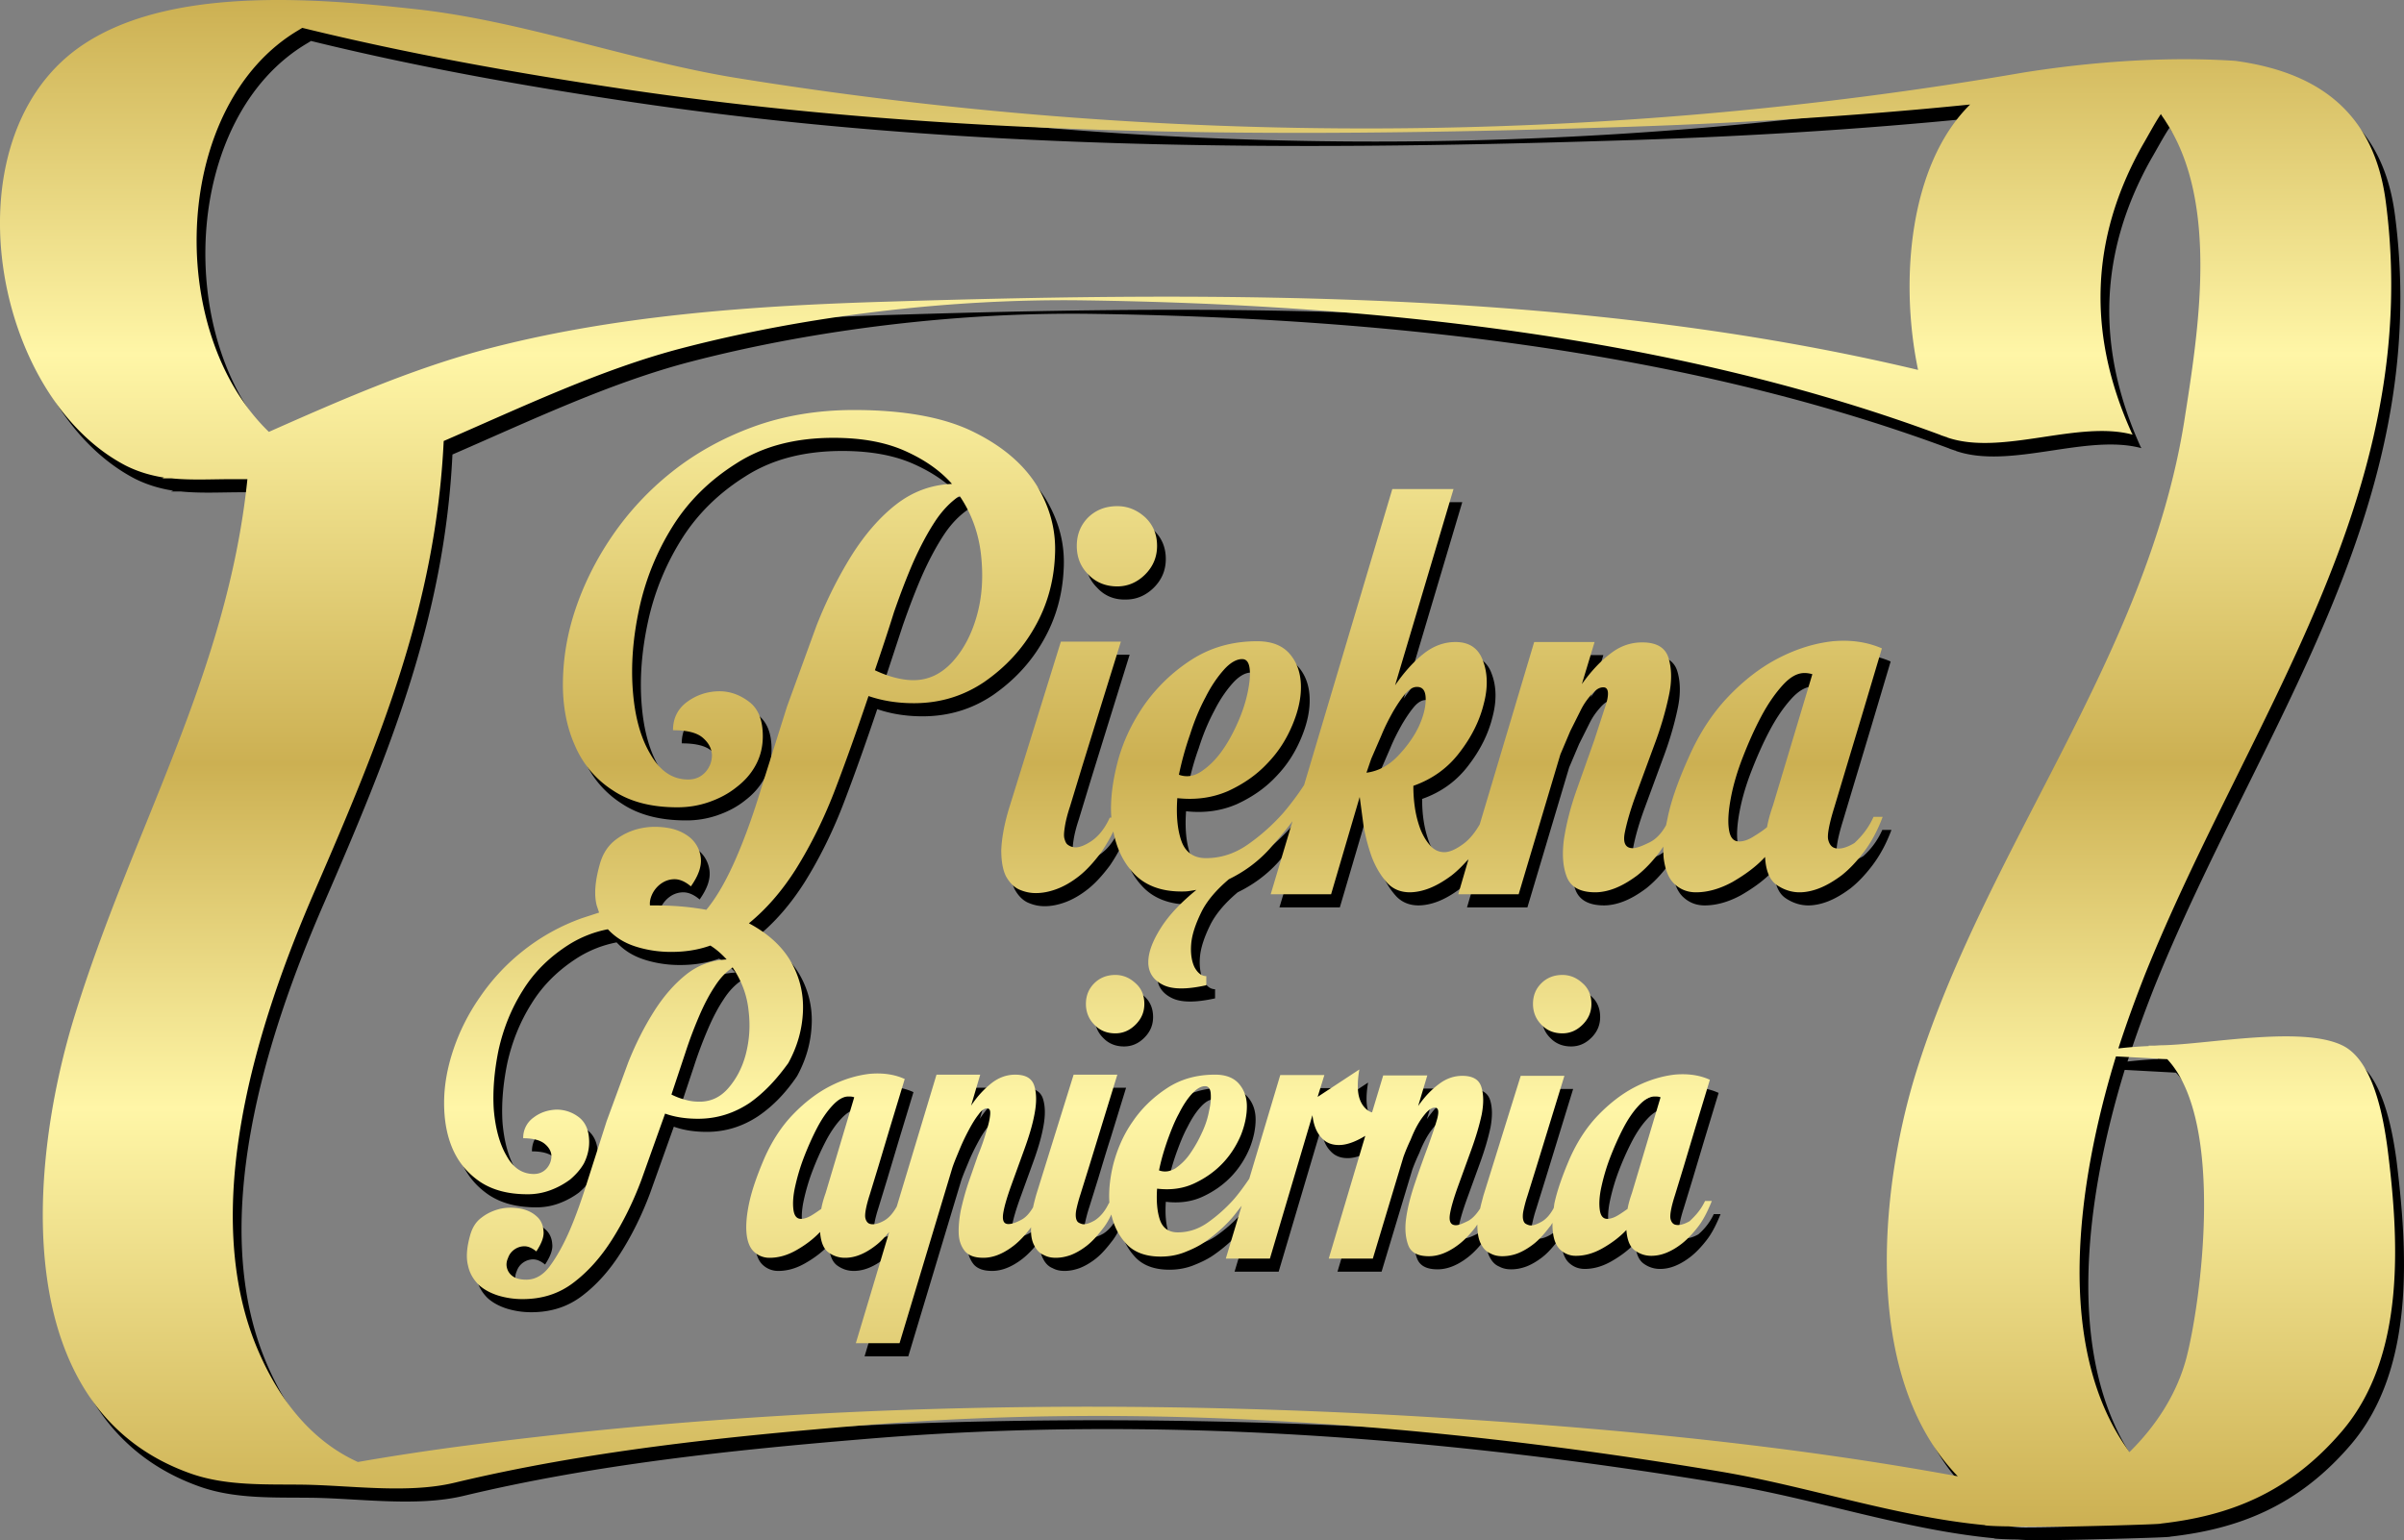
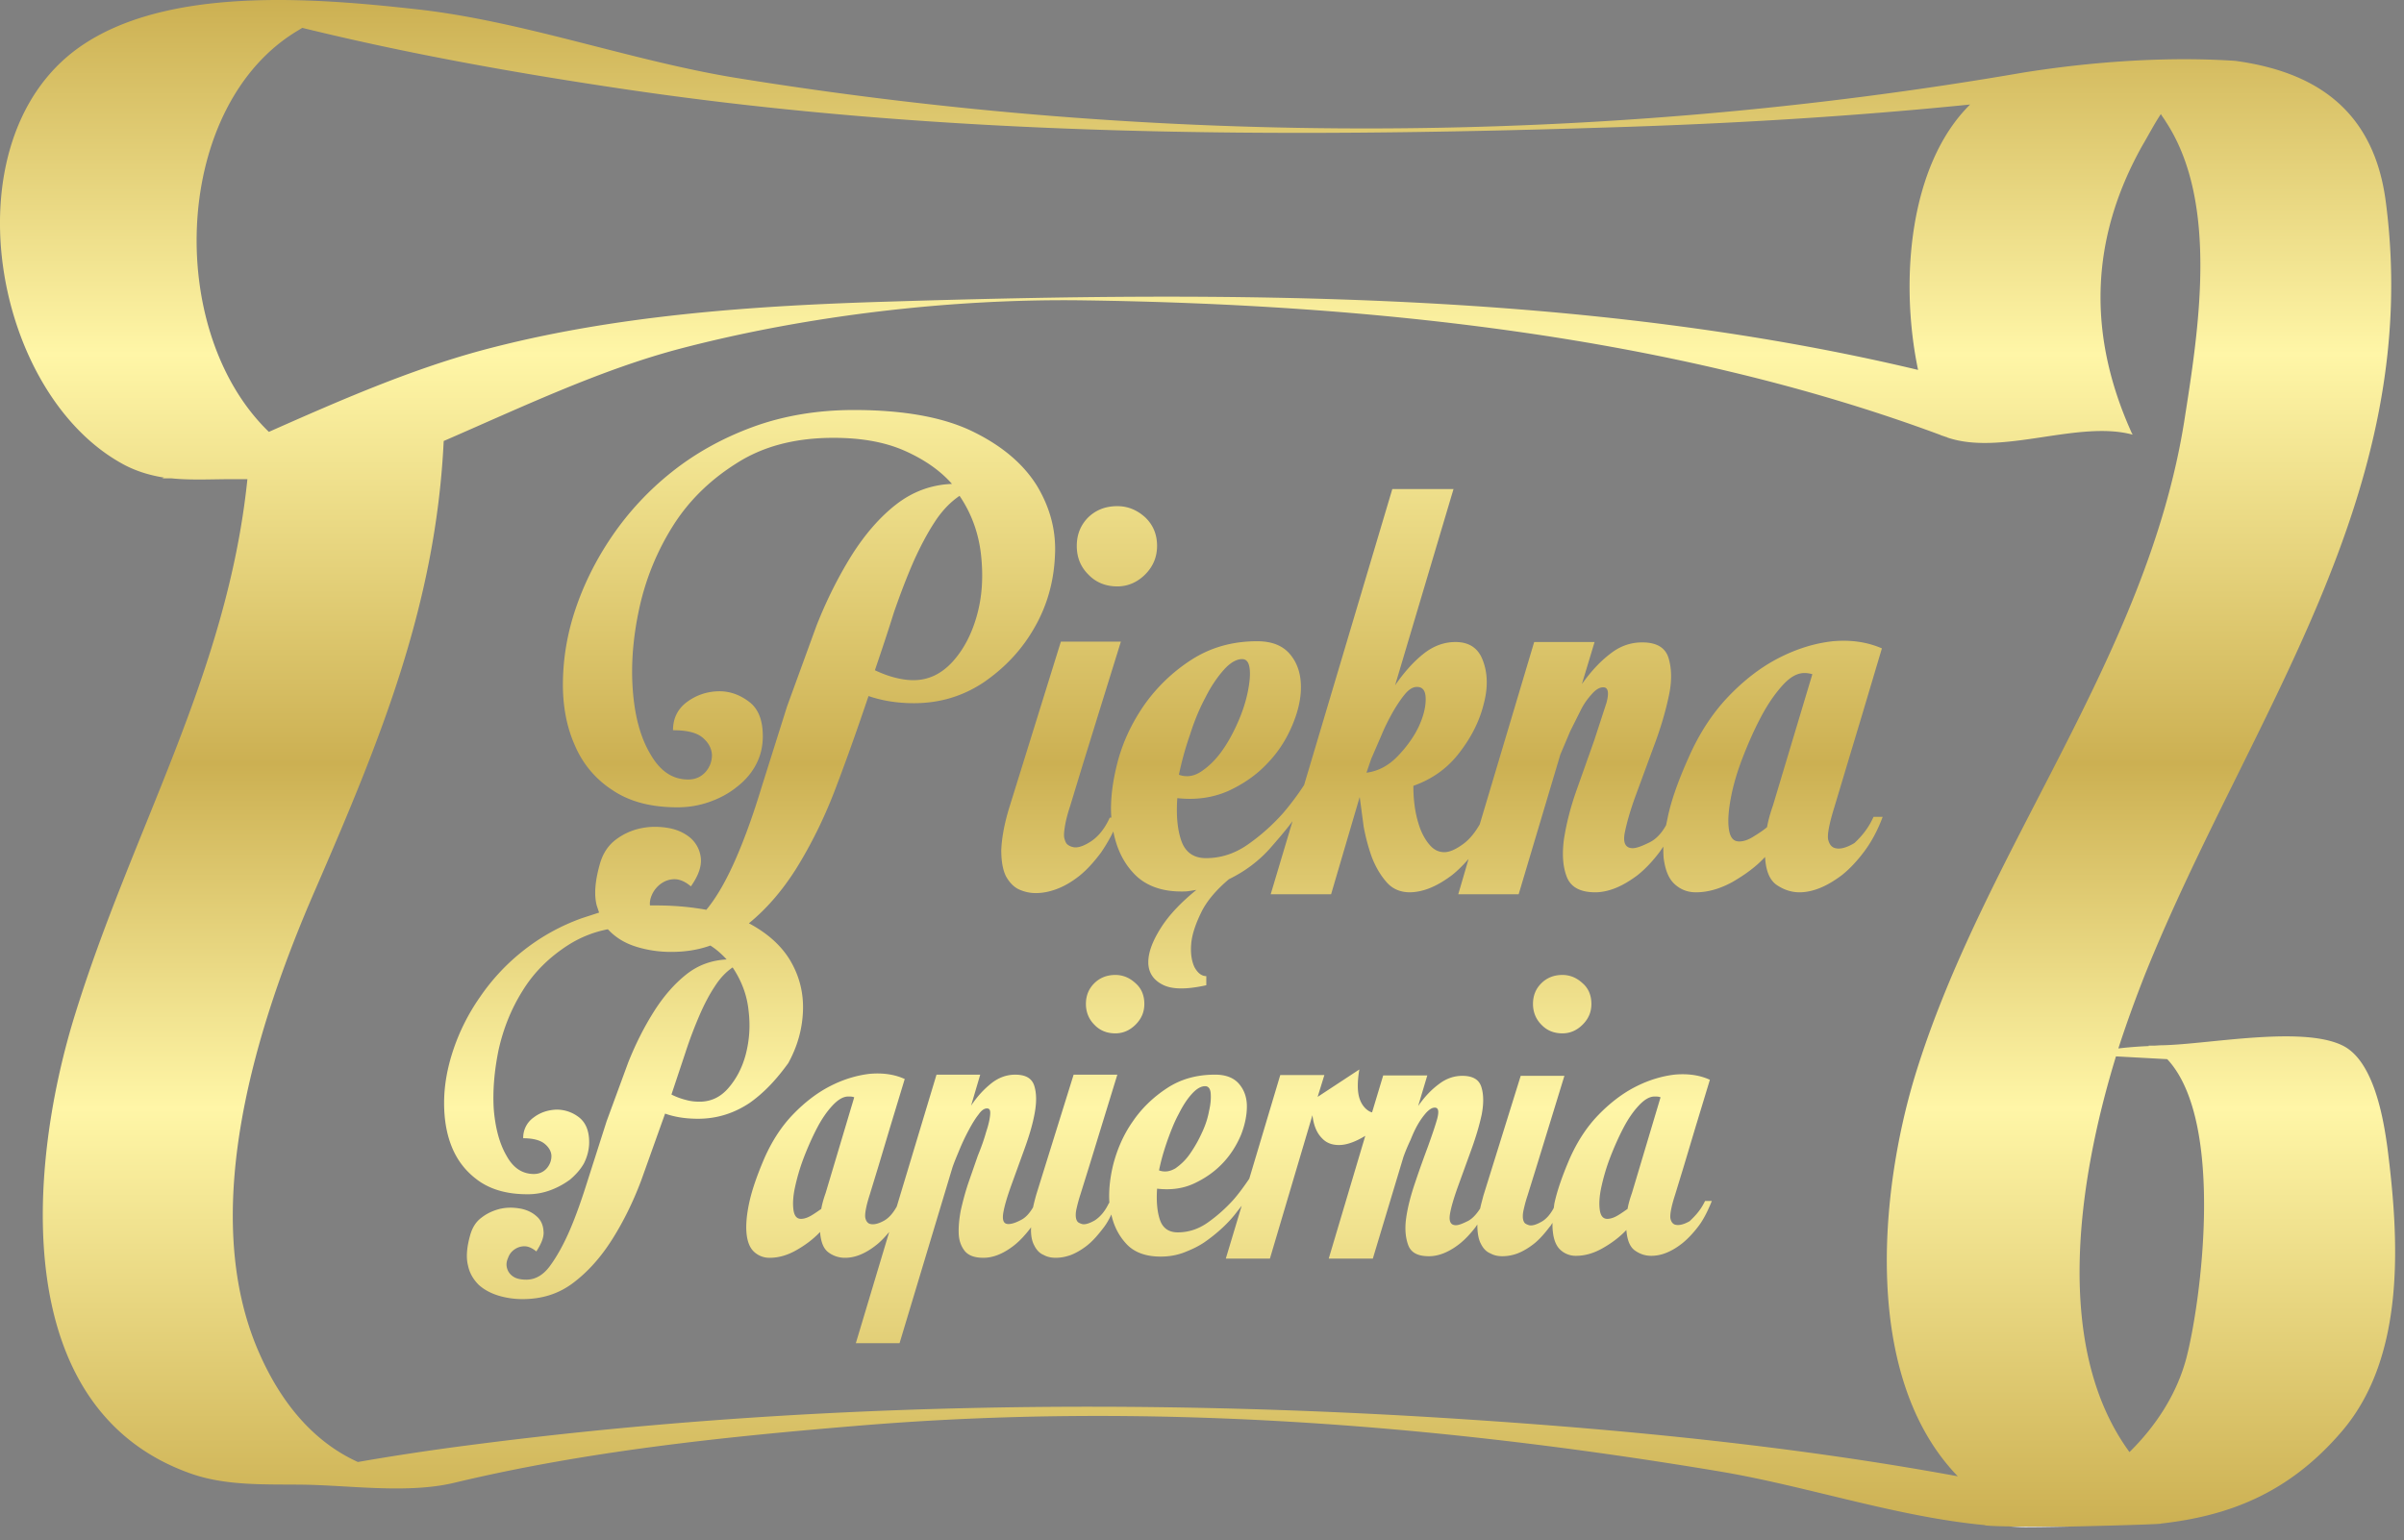
<svg xmlns="http://www.w3.org/2000/svg" width="263.691" height="169.001">
  <rect width="100%" height="100%" fill="#808080" stroke="none" />
-   <path d="M120.333 64.474c-.873-.871-1.264-1.918-1.264-3.139 0-1.264.436-2.311 1.264-3.139.871-.828 1.918-1.221 3.182-1.221 1.178 0 2.18.437 3.051 1.221.873.828 1.309 1.875 1.309 3.139 0 1.221-.436 2.268-1.309 3.139s-1.918 1.308-3.051 1.308c-1.264.043-2.353-.392-3.182-1.308zm86.133 26.589h1.002c-.566 1.525-1.264 2.789-2.049 3.836s-1.611 1.918-2.439 2.571c-.873.653-1.701 1.134-2.486 1.438s-1.525.436-2.135.436c-.873 0-1.701-.262-2.484-.784s-1.221-1.526-1.309-3.095c-1.002 1.09-2.223 1.961-3.574 2.746-1.352.74-2.703 1.133-4.01 1.133-.916 0-1.701-.305-2.354-.915s-1.004-1.525-1.178-2.79c-.043-.393-.043-.828-.043-1.307l-.393.566c-.785 1.046-1.613 1.918-2.441 2.571-.871.653-1.699 1.134-2.484 1.438s-1.525.436-2.137.436c-1.656 0-2.701-.566-3.137-1.699s-.523-2.484-.307-4.141a30.01 30.01 0 0 1 1.395-5.406l1.918-5.404 1.352-4.141c.307-1.135.176-1.701-.348-1.701-.393 0-.785.219-1.221.697s-.871 1.047-1.221 1.744l-1.178 2.354-1.09 2.572-4.576 15.344h-6.625l1.133-3.88c-.609.697-1.221 1.308-1.83 1.787-.873.653-1.701 1.134-2.484 1.438s-1.527.436-2.137.436c-1.002 0-1.875-.348-2.527-1.09s-1.178-1.612-1.613-2.702a21.73 21.73 0 0 1-.916-3.399l-.436-3.27-3.139 10.68h-6.625l2.396-8.021c-.74 1.004-1.613 2.006-2.527 3.052-1.264 1.396-2.746 2.485-4.447 3.313-1.395 1.176-2.439 2.396-3.051 3.661s-1.002 2.397-1.09 3.443c-.086 1.003.045 1.874.35 2.528.348.654.783 1.002 1.307 1.002v1.004c-2.18.479-3.791.479-4.838-.088-1.002-.523-1.525-1.352-1.525-2.441s.479-2.354 1.395-3.792 2.223-2.79 3.879-4.142l-.828.131c-.262.045-.566.045-.828.045-2.266 0-4.053-.698-5.273-2.049-1.133-1.221-1.832-2.746-2.18-4.534-.436.872-.871 1.612-1.352 2.311-.785 1.046-1.568 1.918-2.396 2.571s-1.658 1.134-2.486 1.439-1.568.436-2.266.436c-.654 0-1.221-.131-1.83-.393-.568-.262-1.047-.74-1.439-1.438-.348-.697-.523-1.656-.523-2.877.045-1.22.305-2.833.916-4.795l5.623-18.089h6.582l-2.354 7.584-1.875 6.059-1.352 4.446c-.305.915-.479 1.657-.566 2.224s-.131 1.002-.043 1.307.174.523.348.654a1.36 1.36 0 0 0 .566.262c.438.131 1.09-.043 1.918-.566s1.57-1.395 2.137-2.659h.174c-.131-1.743.088-3.618.566-5.623.568-2.397 1.57-4.577 2.965-6.626 1.395-2.005 3.139-3.705 5.23-5.057s4.49-2.049 7.236-2.049c1.613 0 2.789.48 3.574 1.396s1.178 2.049 1.221 3.399-.262 2.791-.916 4.359-1.525 2.965-2.746 4.229c-1.176 1.264-2.615 2.267-4.314 3.051-1.701.741-3.531 1.003-5.58.785-.131 1.83 0 3.4.436 4.664s1.352 1.918 2.703 1.918c1.613 0 3.139-.48 4.576-1.482a22.02 22.02 0 0 0 3.836-3.4 29.4 29.4 0 0 0 2.354-3.138l9.678-32.474h6.713l-6.408 21.533c.959-1.396 2.006-2.572 3.096-3.444s2.266-1.308 3.531-1.308c1.525 0 2.527.697 3.008 2.049.521 1.352.566 2.964.086 4.751-.436 1.788-1.307 3.575-2.615 5.274-1.307 1.744-3.008 2.965-5.1 3.705 0 .785.043 1.613.174 2.441.131.871.35 1.656.611 2.354.305.741.652 1.308 1.09 1.787s.959.697 1.525.697 1.264-.305 2.092-.915c.654-.479 1.264-1.22 1.787-2.136l5.973-20.008h6.625l-1.395 4.621c.959-1.352 2.004-2.485 3.094-3.313 1.09-.872 2.268-1.265 3.531-1.265 1.568 0 2.527.567 2.877 1.701s.393 2.527.043 4.141c-.348 1.656-.871 3.486-1.611 5.449l-2.006 5.448c-.611 1.656-1.002 3.052-1.221 4.142-.219 1.133.088 1.699.871 1.699.393 0 1.004-.218 1.875-.654.697-.348 1.309-1.002 1.787-1.874l.174-.828c.393-1.918 1.178-4.097 2.311-6.626 1.135-2.571 2.572-4.795 4.316-6.625s3.617-3.27 5.578-4.271 3.924-1.613 5.93-1.832c1.961-.174 3.748.088 5.361.785l-2.18 7.323-1.744 5.798-1.307 4.358c-.568 1.831-.785 3.052-.654 3.53.131.523.393.828.785.916.521.131 1.219-.043 2.092-.566.782-.696 1.524-1.612 2.09-2.876zm-76.195-4.577c.828.306 1.656.175 2.441-.349s1.525-1.221 2.223-2.18 1.264-2.005 1.787-3.182.873-2.268 1.09-3.313.305-1.918.219-2.615-.35-1.047-.828-1.047c-.611 0-1.309.393-2.006 1.177s-1.395 1.788-2.004 3.008c-.654 1.221-1.221 2.571-1.701 4.098-.524 1.439-.916 2.922-1.221 4.403zm26.285-5.274c.523-1.133.785-2.136.785-3.051s-.307-1.352-.959-1.352c-.436 0-.873.262-1.309.785s-.871 1.176-1.307 1.918c-.438.783-.873 1.611-1.266 2.57l-1.133 2.616-.523 1.525c1.309-.175 2.441-.784 3.443-1.831 1.005-1 1.746-2.047 2.269-3.18zm43.197-5.754c-.305-.088-.566-.131-.871-.131-.785 0-1.57.436-2.398 1.352s-1.613 2.049-2.354 3.443-1.395 2.877-2.006 4.446-1.045 3.052-1.307 4.446-.35 2.527-.219 3.443.48 1.352 1.133 1.352c.48 0 1.004-.175 1.613-.566.566-.35 1.09-.697 1.439-1.003.131-.741.348-1.526.654-2.397l4.316-14.385zm-116.558 46.99c-1.701 1.133-3.574 1.743-5.667 1.743-1.308 0-2.527-.175-3.617-.567l-2.615 7.324c-.916 2.44-2.006 4.62-3.227 6.538s-2.615 3.487-4.228 4.708-3.443 1.787-5.58 1.787a9.11 9.11 0 0 1-2.658-.393c-.828-.262-1.569-.654-2.136-1.178-.567-.566-1.003-1.264-1.178-2.135-.218-.872-.131-1.962.219-3.227.218-.828.609-1.525 1.264-2.004.61-.48 1.308-.785 2.005-.959.741-.176 1.438-.176 2.224-.045.74.131 1.351.437 1.787.829.479.392.741.958.784 1.612.087.654-.218 1.395-.784 2.268-.479-.393-.916-.567-1.308-.567s-.785.131-1.09.349a1.85 1.85 0 0 0-.697.916c-.175.393-.219.74-.131 1.09s.261.653.61.915.828.392 1.525.392c.959 0 1.831-.479 2.571-1.481s1.482-2.311 2.18-3.923 1.352-3.488 2.005-5.58l2.049-6.407 2.354-6.407c.828-2.093 1.787-3.967 2.833-5.623s2.223-3.008 3.53-4.055 2.79-1.568 4.446-1.656c-.521-.566-1.09-1.09-1.787-1.525-1.351.479-2.746.697-4.315.697-1.264 0-2.484-.174-3.661-.523s-2.136-.871-2.964-1.656l-.306-.305c-1.569.305-2.964.871-4.229 1.656-2.136 1.352-3.835 3.008-5.1 5.057-1.264 2.005-2.136 4.184-2.659 6.538-.479 2.354-.653 4.534-.522 6.538.174 2.006.61 3.705 1.395 5.057.741 1.352 1.743 2.006 3.008 2.006.566 0 1.046-.219 1.395-.611s.523-.871.523-1.351-.262-.959-.741-1.352-1.264-.61-2.354-.61c0-.959.392-1.699 1.133-2.266s1.569-.829 2.485-.873a3.97 3.97 0 0 1 2.484.828c.741.567 1.133 1.482 1.133 2.746 0 .828-.218 1.613-.566 2.311-.393.697-.915 1.264-1.525 1.787a8.72 8.72 0 0 1-2.18 1.178c-.828.305-1.656.436-2.484.436-2.093 0-3.793-.436-5.188-1.352-1.352-.915-2.354-2.092-3.008-3.574s-.959-3.182-.959-5.1.349-3.836 1.003-5.798a22.61 22.61 0 0 1 2.92-5.798c1.309-1.918 2.877-3.617 4.752-5.1s4.01-2.703 6.451-3.574l1.874-.61-.262-.784c-.305-1.178-.174-2.659.306-4.402.305-1.178.872-2.093 1.7-2.746s1.787-1.09 2.789-1.309 2.006-.218 3.052-.043c1.002.174 1.831.566 2.484 1.133a3.39 3.39 0 0 1 1.09 2.18c.086.916-.262 1.918-1.09 3.095-.61-.522-1.221-.784-1.787-.784a2.51 2.51 0 0 0-1.482.479 3.04 3.04 0 0 0-1.002 1.221c-.175.393-.262.785-.218 1.178h.653c2.049 0 3.88.174 5.536.479.088-.131.219-.261.305-.392 1.047-1.351 2.049-3.183 3.008-5.405s1.875-4.795 2.746-7.672l2.791-8.849 3.225-8.849c1.133-2.877 2.441-5.449 3.879-7.759 1.439-2.267 3.053-4.142 4.84-5.536s3.836-2.18 6.146-2.267c-1.309-1.481-3.008-2.659-5.145-3.618s-4.752-1.438-7.846-1.438c-4.186 0-7.715.914-10.637 2.789-2.92 1.83-5.274 4.141-7.017 6.931s-2.965 5.798-3.662 9.022-.915 6.234-.697 9.023.828 5.1 1.918 6.932c1.046 1.83 2.397 2.789 4.142 2.789.784 0 1.395-.262 1.918-.828.479-.566.697-1.177.697-1.875-.045-.697-.35-1.307-1.004-1.873s-1.743-.828-3.269-.828c0-1.309.523-2.354 1.526-3.096a5.94 5.94 0 0 1 3.399-1.177c1.221-.044 2.355.349 3.4 1.134s1.525 2.049 1.525 3.791c0 1.178-.262 2.225-.783 3.184s-1.221 1.742-2.137 2.439c-.871.698-1.875 1.221-3.008 1.613a10.35 10.35 0 0 1-3.444.566c-2.877 0-5.23-.609-7.104-1.873a10.86 10.86 0 0 1-4.142-4.926c-.915-2.049-1.351-4.402-1.308-7.019s.479-5.274 1.396-7.978 2.223-5.361 4.01-7.977 3.967-4.969 6.538-7.018 5.537-3.705 8.849-4.926 7.063-1.875 11.115-1.875c5.449 0 9.809.785 13.033 2.354s5.58 3.575 7.063 5.972c1.438 2.397 2.135 4.969 1.961 7.76-.131 2.789-.871 5.404-2.223 7.758-1.352 2.398-3.182 4.359-5.492 5.973-2.311 1.568-4.883 2.354-7.76 2.354-1.787 0-3.443-.262-4.969-.785-1.133 3.357-2.311 6.713-3.574 10.025-1.264 3.357-2.746 6.321-4.402 8.98-1.525 2.396-3.227 4.359-5.145 5.928 2.049 1.09 3.531 2.441 4.49 4.01a9.94 9.94 0 0 1 1.438 5.668c-.086 2.048-.652 3.922-1.611 5.666-1.218 1.788-2.57 3.226-4.226 4.36zm13.73-47.426c.828.393 1.57.654 2.268.828s1.35.262 1.961.262c1.656 0 3.094-.697 4.314-2.049s2.094-3.051 2.66-5.1.697-4.229.436-6.627c-.262-2.354-1.047-4.533-2.354-6.451-.959.654-1.875 1.57-2.703 2.834s-1.613 2.746-2.354 4.402c-.742 1.7-1.439 3.531-2.137 5.536l-2.091 6.365zm-13.861 37.27c-.174-1.701-.785-3.27-1.744-4.709-.697.48-1.352 1.135-1.961 2.094-.611.914-1.178 2.004-1.701 3.225s-1.046 2.572-1.525 4.055l-1.525 4.576a7.79 7.79 0 0 0 1.656.61c.479.131.959.175 1.438.175 1.221 0 2.266-.48 3.139-1.482s1.525-2.223 1.918-3.705.522-3.097.305-4.839zm42.457 1.568c.652-.654.959-1.395.959-2.266 0-.916-.307-1.701-.959-2.268-.654-.609-1.396-.916-2.225-.916-.914 0-1.699.307-2.309.916s-.916 1.352-.916 2.268c0 .871.305 1.656.916 2.266.609.654 1.395.959 2.309.959.829 0 1.571-.304 2.225-.959zm49.037 0c.654-.654.959-1.395.959-2.266 0-.916-.305-1.701-.959-2.268-.654-.609-1.395-.916-2.223-.916-.916 0-1.699.307-2.311.916a3.06 3.06 0 0 0-.916 2.268c0 .871.307 1.656.916 2.266.611.654 1.395.959 2.311.959.829 0 1.569-.304 2.223-.959zm13.426 19.354h.742c-.438 1.09-.916 2.049-1.482 2.79s-1.178 1.396-1.787 1.874-1.221.828-1.787 1.047-1.09.305-1.57.305a3 3 0 0 1-1.787-.566c-.566-.392-.871-1.133-.959-2.267-.74.784-1.613 1.438-2.615 2.005s-1.961.828-2.92.828c-.654 0-1.221-.218-1.701-.654s-.74-1.133-.828-2.004c-.043-.306-.043-.611-.043-.959-.088.131-.174.305-.305.436-.566.74-1.133 1.395-1.744 1.874s-1.221.829-1.787 1.046c-.609.219-1.133.306-1.656.306-.48 0-.916-.087-1.309-.306-.436-.174-.783-.522-1.045-1.046-.262-.479-.393-1.177-.393-2.093v-.043c-.043.088-.131.174-.174.262-.566.74-1.178 1.395-1.787 1.874s-1.221.829-1.787 1.046-1.09.306-1.57.306c-1.221 0-1.961-.393-2.266-1.221s-.393-1.831-.219-3.008c.174-1.22.523-2.528 1.002-3.923a123.73 123.73 0 0 1 1.396-3.924c.436-1.22.783-2.223 1.002-3.007.217-.829.131-1.221-.262-1.221-.305 0-.566.175-.916.522-.305.35-.609.742-.914 1.265a12.58 12.58 0 0 0-.828 1.743c-.307.654-.568 1.265-.785 1.875l-3.357 11.158h-4.838l4.01-13.469c-1.002.61-1.918.959-2.701 1.003-.828.044-1.527-.175-2.049-.741-.566-.566-.916-1.395-1.047-2.528l-4.664 15.735h-4.838l1.742-5.797-.479.61c-.48.653-1.047 1.265-1.656 1.831s-1.264 1.09-1.961 1.568-1.482.828-2.268 1.134c-.828.306-1.656.437-2.527.437-1.656 0-2.965-.48-3.836-1.482-.785-.872-1.309-1.918-1.57-3.139-.262.566-.566 1.09-.914 1.525-.568.741-1.135 1.395-1.744 1.875s-1.221.828-1.787 1.046c-.611.218-1.133.306-1.656.306-.48 0-.916-.088-1.309-.306-.436-.175-.785-.522-1.045-1.046-.262-.48-.393-1.134-.35-2.006-.043.044-.043.088-.088.131-.566.741-1.176 1.395-1.787 1.875s-1.221.828-1.787 1.046-1.09.306-1.568.306c-.916 0-1.57-.219-2.006-.698-.393-.479-.654-1.089-.697-1.874s.043-1.656.219-2.615a31.14 31.14 0 0 1 .828-3.008l1.045-3.008c.393-.959.697-1.83.916-2.615.262-.785.393-1.395.436-1.875s-.043-.697-.348-.697-.611.219-.916.654c-.35.436-.697 1.002-1.047 1.656s-.697 1.352-1.002 2.092-.609 1.439-.828 2.093l-5.797 19.267h-4.795l3.66-12.205c-.479.566-.959 1.09-1.48 1.482-.611.479-1.221.828-1.787 1.046s-1.09.306-1.57.306c-.654 0-1.221-.176-1.787-.567s-.871-1.134-.959-2.267c-.74.785-1.613 1.438-2.615 2.006s-1.961.828-2.92.828a2.45 2.45 0 0 1-1.701-.654c-.479-.436-.74-1.133-.828-2.006-.086-.914 0-2.049.305-3.443s.873-3.008 1.658-4.838c.828-1.875 1.873-3.487 3.137-4.795s2.615-2.354 4.055-3.096 2.877-1.176 4.314-1.351c1.439-.131 2.748.044 3.881.567l-1.613 5.317-1.264 4.228-.959 3.139c-.436 1.352-.566 2.223-.48 2.572.088.393.305.609.566.654.393.086.916-.045 1.527-.393.521-.306.959-.828 1.35-1.525l4.359-14.473h4.795l-1.002 3.4c.697-1.047 1.438-1.831 2.266-2.484.785-.611 1.656-.916 2.572-.916 1.133 0 1.832.393 2.092 1.221s.262 1.83.045 3.008c-.219 1.221-.611 2.528-1.135 3.967l-1.438 3.967c-.436 1.221-.74 2.223-.871 3.008-.131.828.043 1.221.566 1.221.393 0 .871-.175 1.438-.48.48-.262.873-.697 1.264-1.352.088-.436.219-.914.35-1.395l4.098-13.164h4.795l-1.701 5.536c-.479 1.481-.914 2.964-1.35 4.403l-1.004 3.225c-.217.654-.348 1.221-.436 1.613s-.086.74-.043.959.131.393.262.479.262.13.393.175c.305.086.783-.045 1.395-.393.609-.393 1.133-1.003 1.568-1.918h.045c-.088-1.264.043-2.615.391-4.098.438-1.744 1.135-3.356 2.137-4.795 1.002-1.482 2.266-2.703 3.793-3.705s3.268-1.482 5.273-1.482c1.178 0 2.049.35 2.615 1.003s.871 1.481.871 2.485c0 .959-.217 2.048-.652 3.138-.48 1.134-1.135 2.18-2.006 3.095s-1.918 1.656-3.139 2.223-2.572.742-4.053.567c-.088 1.351 0 2.484.305 3.399s.959 1.396 1.961 1.396c1.178 0 2.268-.349 3.313-1.09s1.963-1.569 2.791-2.485c.609-.697 1.176-1.481 1.742-2.31l3.4-11.377h4.838l-.74 2.397 4.576-3.008c-.217 1.264-.217 2.267-.043 2.965s.523 1.176.916 1.481a1.45 1.45 0 0 0 .523.261l1.221-4.053h4.838l-1.004 3.355c.699-1.002 1.439-1.787 2.268-2.396.785-.611 1.656-.916 2.572-.916 1.133 0 1.83.393 2.092 1.221s.262 1.83.043 3.008c-.262 1.221-.652 2.528-1.176 3.967l-1.439 3.967c-.435 1.221-.74 2.223-.871 3.008-.131.828.088 1.221.654 1.221.305 0 .74-.175 1.352-.48.479-.262.914-.74 1.307-1.352.088-.436.219-.871.35-1.395l4.098-13.164h4.793l-1.699 5.536-1.352 4.403-1.002 3.225c-.219.654-.35 1.221-.436 1.613s-.088.74-.045.959.131.393.262.479.262.13.393.175c.305.086.785-.045 1.395-.393.523-.305.959-.828 1.309-1.482.043-.174.043-.349.088-.566.305-1.395.871-3.008 1.656-4.838.828-1.875 1.873-3.488 3.137-4.795s2.617-2.354 4.055-3.096 2.877-1.177 4.316-1.352c1.438-.131 2.746.044 3.879.566l-1.613 5.318-1.264 4.229-.959 3.139c-.436 1.352-.566 2.223-.48 2.572.088.392.307.609.566.653.393.087.916-.044 1.527-.393a6.6 6.6 0 0 0 1.694-2.221zm-59.893-3.356c.611.217 1.178.131 1.787-.219.568-.393 1.135-.915 1.613-1.612s.916-1.438 1.309-2.311c.393-.828.652-1.656.783-2.397.176-.74.219-1.395.176-1.918s-.262-.785-.611-.785c-.479 0-.959.306-1.438.829-.523.566-1.004 1.308-1.439 2.179-.479.873-.871 1.875-1.264 2.965a26.85 26.85 0 0 0-.916 3.269zm-33.433-8.021c-.217-.086-.436-.086-.652-.086-.566 0-1.135.348-1.744 1.002s-1.178 1.482-1.699 2.484a31.04 31.04 0 0 0-1.439 3.227c-.436 1.133-.74 2.223-.959 3.225s-.262 1.831-.174 2.484.348 1.003.828 1.003c.348 0 .74-.13 1.176-.392s.785-.523 1.047-.697c.088-.523.262-1.135.48-1.744l3.136-10.506zm88.445 0c-.219-.086-.438-.086-.654-.086-.566 0-1.135.348-1.744 1.002s-1.178 1.482-1.699 2.484a31.04 31.04 0 0 0-1.439 3.227c-.436 1.133-.74 2.223-.959 3.225s-.262 1.831-.174 2.484.348 1.003.828 1.003c.348 0 .74-.13 1.178-.392s.783-.523 1.045-.697c.088-.523.262-1.135.48-1.744l3.138-10.506zm74.842 36.572c-5.885 6.931-12.553 9.371-19.92 10.199.393.088-11.027.393-14.863.393-.611 0-1.266-.043-1.875-.087-1.133 0-2.834-.087-2.527-.13-9.766-.916-19.486-4.272-29.074-5.885-31.299-5.231-63.031-7.672-94.721-5.014-14.734 1.221-29.685 2.79-44.07 6.234-5.23 1.264-11.639.261-16.913.217-3.967-.043-8.151.131-11.943-1.176-20.051-6.975-17.959-33.478-12.946-49.955 6.32-20.66 16.826-37.66 19.049-59.193h-1.569c-2.354 0-4.577.131-6.756-.088H18.77c.088-.043.175-.043.219-.088-1.396-.217-2.79-.609-4.185-1.307C.2 44.945-4.77 17.048 9.571 6.717c9.59-6.887 26.023-5.492 37.052-4.271 11.595 1.264 23.32 5.579 34.871 7.497 46.686 7.585 94.896 7.498 141.58-.566 2.572-.393 12.467-1.962 23.104-1.264 8.324 1.133 15.168 5.013 16.52 15.474 4.229 32.299-15.082 56.58-26.416 84.782-.959 2.441-1.961 5.145-2.92 8.107 1.133-.131 2.223-.217 3.357-.262 0 0-.045 0-.045-.043h.523c.305 0 .611-.043.959-.043 5.014-.088 15.387-2.18 19.834.043 3.398 1.699 4.445 7.977 4.881 11.158 1.22 9.94 2.048 22.798-4.926 31.08zM30.451 48.825c7.672-3.4 15.431-6.801 23.32-8.936 14.428-3.88 29.947-4.926 44.81-5.362 36.877-1.133 76.195-1.22 112.768 7.497-2.049-9.807-.959-22.536 5.709-29.118-13.381 1.352-26.807 2.136-40.146 2.528-35.918 1.133-72.227 1.046-107.84-4.271-11.726-1.743-23.408-3.835-34.96-6.669-.131.087-.218.131-.349.218-13.861 8.108-14.82 32.998-3.312 44.113zm210.103-1.178c1.525-9.721 3.836-23.843-2.006-32.779-.174-.305-.393-.567-.566-.872-.697 1.046-1.309 2.223-2.049 3.487-5.711 10.2-6.016 20.619-1.221 31.341.043.131.131.262.174.348-5.971-1.611-14.254 2.311-20.225.35-.045 0-.045 0-.088-.043-.088-.045-.174-.045-.262-.088l-.393-.131s-.043 0-.086-.043c-29.424-10.941-62.813-14.341-93.893-14.777-14.385-.218-30.252 1.613-44.288 5.274-8.805 2.31-17.479 6.451-26.022 10.156-.872 18.046-6.975 32.823-14.08 49.213-6.364 14.603-12.989 35.264-6.189 50.782 2.223 5.1 5.667 9.676 10.854 12.03a280.56 280.56 0 0 1 12.118-1.831c36.049-4.707 73.362-5.23 109.627-2.833 17.828 1.177 35.963 2.964 53.746 6.233-10.461-10.811-8.586-31.08-4.707-43.895 7.585-24.844 25.414-45.898 29.556-71.922zm-1.875 70.049l-5.623-.305c-4.271 13.948-6.844 32.038 1.482 43.415 2.92-2.877 5.186-6.364 6.232-10.287 1.614-6.19 4.272-26.067-2.091-32.823z" />
  <linearGradient id="A" gradientUnits="userSpaceOnUse" x1="131.35" y1="167.552" x2="131.35" y2="-.014">
    <stop offset="0" stop-color="#fff" />
    <stop offset="0" stop-color="#ccb052" />
    <stop offset=".274" stop-color="#fff6a7" />
    <stop offset=".5" stop-color="#ccb052" />
    <stop offset=".768" stop-color="#fff6a7" />
    <stop offset="1" stop-color="#ccb052" />
  </linearGradient>
  <path fill="url(#A)" d="M119.375 63.035c-.873-.872-1.264-1.918-1.264-3.139 0-1.265.436-2.31 1.264-3.138.871-.828 1.918-1.221 3.182-1.221 1.178 0 2.18.436 3.051 1.221.873.828 1.309 1.873 1.309 3.138 0 1.221-.436 2.267-1.309 3.139s-1.918 1.308-3.051 1.308c-1.265 0-2.354-.436-3.182-1.308zm86.132 26.589h1.002c-.566 1.526-1.264 2.791-2.049 3.836s-1.611 1.918-2.439 2.572c-.873.654-1.701 1.133-2.486 1.438s-1.525.437-2.135.437c-.873 0-1.701-.262-2.484-.785s-1.221-1.525-1.309-3.095c-1.002 1.089-2.223 1.962-3.574 2.746-1.352.741-2.703 1.134-4.01 1.134-.916 0-1.701-.306-2.354-.916s-1.004-1.525-1.178-2.789c-.043-.393-.043-.828-.043-1.309l-.393.566c-.785 1.047-1.613 1.918-2.441 2.572-.871.654-1.699 1.133-2.484 1.438s-1.525.437-2.137.437c-1.656 0-2.701-.566-3.137-1.701s-.523-2.484-.307-4.141c.262-1.656.697-3.443 1.396-5.404l1.918-5.406 1.35-4.141c.307-1.133.176-1.699-.348-1.699-.393 0-.785.217-1.221.697s-.871 1.046-1.221 1.743l-1.178 2.354-1.09 2.57-4.576 15.344h-6.625l1.133-3.879c-.609.697-1.221 1.308-1.83 1.787-.873.654-1.701 1.133-2.484 1.438s-1.527.437-2.137.437c-1.002 0-1.875-.35-2.527-1.09s-1.178-1.613-1.613-2.703c-.393-1.09-.697-2.223-.916-3.4l-.436-3.269-3.139 10.679h-6.625l2.396-8.02c-.74 1.002-1.613 2.005-2.527 3.051-1.264 1.395-2.746 2.484-4.447 3.313-1.395 1.178-2.439 2.398-3.051 3.662s-1.002 2.396-1.09 3.443c-.086 1.002.045 1.875.35 2.528.348.653.783 1.003 1.307 1.003v1.002c-2.18.48-3.791.48-4.838-.087-1.002-.522-1.525-1.351-1.525-2.44s.479-2.354 1.395-3.793 2.223-2.789 3.879-4.141l-.828.131c-.262.043-.566.043-.828.043-2.266 0-4.053-.697-5.273-2.049-1.133-1.221-1.832-2.746-2.18-4.533a18.86 18.86 0 0 1-1.352 2.311c-.785 1.046-1.568 1.918-2.396 2.572s-1.658 1.133-2.486 1.438-1.568.436-2.266.436c-.654 0-1.221-.13-1.83-.392-.568-.261-1.047-.741-1.439-1.438-.348-.697-.523-1.656-.523-2.877.045-1.221.305-2.834.916-4.795l5.623-18.09h6.582l-2.354 7.585-1.875 6.06-1.352 4.445c-.305.916-.479 1.656-.566 2.223s-.131 1.003-.043 1.309.174.523.348.653.35.218.566.262c.438.131 1.09-.044 1.918-.567s1.57-1.395 2.137-2.658h.174c-.131-1.744.088-3.618.566-5.623.568-2.397 1.57-4.577 2.965-6.625a18.67 18.67 0 0 1 5.23-5.057c2.091-1.352 4.49-2.049 7.236-2.049 1.613 0 2.789.479 3.574 1.395s1.178 2.049 1.221 3.4-.262 2.789-.916 4.358-1.525 2.964-2.746 4.229c-1.176 1.265-2.615 2.267-4.314 3.052-1.701.74-3.531 1.002-5.58.783-.131 1.832 0 3.4.436 4.665s1.352 1.918 2.703 1.918c1.613 0 3.139-.479 4.576-1.481s2.703-2.137 3.836-3.4a29.66 29.66 0 0 0 2.355-3.139l9.676-32.475h6.713l-6.408 21.533c.959-1.395 2.006-2.572 3.096-3.443s2.266-1.308 3.531-1.308c1.525 0 2.527.698 3.008 2.049.521 1.351.566 2.964.086 4.751-.436 1.787-1.307 3.574-2.615 5.274-1.307 1.743-3.008 2.964-5.1 3.705a15.66 15.66 0 0 0 .174 2.44c.131.873.35 1.657.611 2.354.305.741.652 1.308 1.09 1.787s.959.698 1.525.698 1.264-.306 2.092-.916c.654-.479 1.264-1.221 1.787-2.136l5.973-20.008h6.625l-1.395 4.62c.959-1.352 2.004-2.484 3.094-3.313 1.09-.871 2.268-1.264 3.531-1.264 1.568 0 2.527.566 2.877 1.699s.393 2.529.043 4.142c-.348 1.656-.871 3.487-1.611 5.448l-2.006 5.449c-.61 1.656-1.002 3.051-1.221 4.141-.219 1.133.088 1.7.871 1.7.393 0 1.004-.218 1.875-.653.697-.35 1.309-1.003 1.787-1.875l.174-.828c.393-1.918 1.178-4.098 2.311-6.625 1.135-2.572 2.572-4.795 4.316-6.627s3.617-3.269 5.578-4.271 3.924-1.612 5.93-1.83c1.961-.174 3.748.087 5.361.785l-2.18 7.322-1.744 5.797-1.307 4.359c-.568 1.83-.785 3.051-.654 3.531.131.523.393.828.785.915.521.131 1.219-.044 2.092-.567.784-.737 1.526-1.609 2.092-2.874zm-76.195-4.619c.828.305 1.656.174 2.441-.35s1.525-1.221 2.223-2.18 1.266-2.005 1.787-3.182.873-2.267 1.09-3.313.305-1.918.219-2.615-.35-1.047-.828-1.047c-.611 0-1.309.393-2.006 1.178s-1.395 1.787-2.004 3.008c-.654 1.22-1.221 2.571-1.701 4.097a34.87 34.87 0 0 0-1.221 4.404zm26.285-5.232c.523-1.134.785-2.136.785-3.052s-.307-1.351-.959-1.351c-.436 0-.873.261-1.309.784s-.871 1.178-1.307 1.918c-.438.785-.873 1.613-1.266 2.572l-1.133 2.615-.523 1.525c1.309-.174 2.441-.785 3.443-1.83.961-1.001 1.746-2.091 2.269-3.181zm43.197-5.797c-.305-.086-.566-.131-.871-.131-.785 0-1.57.437-2.398 1.352s-1.613 2.049-2.354 3.443-1.395 2.877-2.006 4.447-1.045 3.051-1.307 4.445-.35 2.528-.219 3.443.48 1.352 1.133 1.352c.48 0 1.004-.174 1.613-.566.566-.35 1.09-.697 1.439-1.002.131-.742.348-1.526.654-2.398l4.316-14.385zM82.236 121.009c-1.701 1.134-3.574 1.744-5.667 1.744-1.308 0-2.527-.174-3.617-.566l-2.615 7.322c-.916 2.441-2.006 4.621-3.226 6.539s-2.616 3.486-4.229 4.707-3.443 1.787-5.58 1.787a9.14 9.14 0 0 1-2.658-.392c-.828-.262-1.569-.653-2.136-1.177-.567-.566-1.003-1.264-1.178-2.137-.218-.871-.131-1.961.219-3.225.218-.828.609-1.525 1.264-2.006.61-.479 1.308-.784 2.005-.959.741-.174 1.438-.174 2.224-.043.74.131 1.351.436 1.787.828.479.393.741.959.784 1.613.087.653-.218 1.395-.784 2.266-.479-.393-.916-.566-1.308-.566a1.9 1.9 0 0 0-1.09.35 1.84 1.84 0 0 0-.697.914c-.175.393-.219.742-.131 1.09s.262.654.61.916.828.393 1.525.393c.959 0 1.831-.48 2.571-1.482s1.482-2.311 2.18-3.924 1.352-3.486 2.005-5.578l2.049-6.408 2.354-6.408c.828-2.092 1.787-3.967 2.833-5.623s2.223-3.008 3.53-4.053 2.79-1.57 4.446-1.657c-.521-.566-1.09-1.089-1.787-1.525-1.351.479-2.746.697-4.315.697-1.264 0-2.484-.175-3.661-.522s-2.136-.873-2.964-1.656l-.306-.307a12.49 12.49 0 0 0-4.229 1.657c-2.136 1.351-3.835 3.008-5.1 5.056-1.264 2.006-2.136 4.186-2.659 6.539-.479 2.354-.653 4.533-.522 6.539.174 2.004.61 3.705 1.395 5.057.741 1.351 1.743 2.004 3.008 2.004.566 0 1.046-.217 1.395-.609s.523-.872.523-1.352-.262-.959-.741-1.352-1.264-.609-2.354-.609a2.71 2.71 0 0 1 1.133-2.268c.741-.567 1.569-.828 2.485-.871a3.97 3.97 0 0 1 2.484.828c.741.566 1.133 1.482 1.133 2.746 0 .828-.218 1.612-.566 2.311-.393.697-.915 1.264-1.525 1.787-.654.479-1.352.871-2.18 1.176a7.09 7.09 0 0 1-2.484.437c-2.093 0-3.793-.437-5.188-1.351-1.352-.916-2.354-2.094-3.008-3.575s-.959-3.183-.959-5.101.349-3.836 1.003-5.797 1.612-3.923 2.92-5.797a22.88 22.88 0 0 1 4.752-5.1 22.57 22.57 0 0 1 6.451-3.575l1.874-.61-.262-.785c-.305-1.176-.174-2.658.306-4.402.305-1.176.872-2.092 1.7-2.746s1.787-1.09 2.789-1.307 2.006-.219 3.052-.045c1.002.176 1.831.567 2.484 1.135.61.566 1.003 1.307 1.09 2.179.087.915-.262 1.918-1.09 3.095-.61-.523-1.221-.785-1.787-.785s-1.046.176-1.482.48a3.02 3.02 0 0 0-1.002 1.221c-.175.393-.262.784-.218 1.176h.653c2.049 0 3.88.176 5.536.48.087-.131.218-.262.305-.393 1.046-1.352 2.048-3.182 3.007-5.405s1.875-4.794 2.746-7.671l2.791-8.85 3.225-8.849c1.133-2.877 2.441-5.448 3.879-7.759 1.439-2.267 3.053-4.141 4.84-5.535s3.836-2.18 6.146-2.268c-1.309-1.482-3.008-2.658-5.145-3.617s-4.752-1.439-7.846-1.439c-4.186 0-7.715.916-10.637 2.79-2.919 1.831-5.274 4.142-7.017 6.931s-2.964 5.797-3.662 9.023-.915 6.232-.697 9.023.828 5.1 1.918 6.93c1.046 1.831 2.397 2.79 4.142 2.79.784 0 1.395-.261 1.918-.828.479-.567.698-1.177.698-1.874-.045-.697-.349-1.309-1.003-1.875s-1.743-.828-3.27-.828c0-1.307.523-2.354 1.526-3.094a5.92 5.92 0 0 1 3.399-1.178c1.221-.043 2.355.349 3.4 1.133s1.525 2.049 1.525 3.793c0 1.177-.262 2.223-.783 3.182s-1.221 1.744-2.137 2.441c-.871.697-1.875 1.221-3.007 1.613s-2.267.566-3.444.566c-2.877 0-5.23-.611-7.104-1.875a10.86 10.86 0 0 1-4.142-4.926c-.915-2.049-1.351-4.402-1.308-7.018s.479-5.274 1.396-7.977 2.223-5.361 4.01-7.977a32.12 32.12 0 0 1 6.538-7.019c2.572-2.049 5.537-3.705 8.849-4.926s7.063-1.874 11.115-1.874c5.449 0 9.809.785 13.033 2.354s5.58 3.574 7.063 5.972c1.438 2.397 2.135 4.97 1.961 7.759-.131 2.79-.871 5.406-2.223 7.76-1.352 2.396-3.182 4.358-5.492 5.971-2.311 1.57-4.883 2.354-7.76 2.354-1.787 0-3.443-.262-4.969-.784-1.133 3.355-2.311 6.713-3.574 10.025-1.264 3.355-2.746 6.32-4.402 8.979-1.525 2.398-3.227 4.359-5.145 5.929 2.049 1.09 3.531 2.44 4.49 4.011 1.045 1.743 1.525 3.617 1.438 5.666s-.652 3.924-1.611 5.667c-1.264 1.744-2.571 3.183-4.227 4.359zm13.73-47.469c.828.393 1.57.654 2.268.828s1.35.262 1.961.262c1.656 0 3.094-.697 4.314-2.049s2.094-3.051 2.66-5.1.697-4.229.436-6.626c-.262-2.354-1.047-4.533-2.354-6.451-.959.653-1.875 1.569-2.703 2.833s-1.613 2.746-2.354 4.402c-.742 1.701-1.439 3.531-2.137 5.537-.651 2.093-1.35 4.184-2.091 6.364zm-13.861 37.313c-.174-1.699-.785-3.27-1.744-4.707-.697.479-1.352 1.133-1.961 2.092-.611.916-1.177 2.006-1.701 3.227s-1.046 2.57-1.525 4.053l-1.525 4.577c.61.306 1.133.479 1.656.61.479.131.959.174 1.438.174 1.221 0 2.266-.479 3.139-1.481s1.525-2.224 1.918-3.705c.393-1.528.522-3.096.305-4.84zm42.457 1.57c.652-.654.959-1.396.959-2.268 0-.915-.307-1.699-.959-2.267-.654-.61-1.396-.915-2.225-.915-.914 0-1.699.305-2.309.915s-.916 1.352-.916 2.267c0 .872.305 1.656.916 2.268.609.652 1.395.959 2.309.959.829 0 1.571-.307 2.225-.959zm49.037 0c.654-.654.959-1.396.959-2.268 0-.915-.305-1.699-.959-2.267-.654-.61-1.395-.915-2.223-.915-.916 0-1.699.305-2.311.915s-.914 1.352-.914 2.267c0 .872.305 1.656.914 2.268.611.652 1.395.959 2.311.959.829 0 1.569-.307 2.223-.959zm13.426 19.353h.742c-.438 1.09-.916 2.049-1.482 2.789s-1.178 1.395-1.787 1.875-1.221.828-1.787 1.046a4.34 4.34 0 0 1-1.57.306c-.654 0-1.221-.176-1.787-.567s-.871-1.134-.959-2.267c-.74.785-1.613 1.438-2.615 2.005s-1.961.829-2.92.829a2.45 2.45 0 0 1-1.701-.654c-.479-.436-.74-1.133-.828-2.006-.043-.305-.043-.609-.043-.959-.088.131-.174.306-.305.437-.566.741-1.133 1.396-1.744 1.874s-1.221.828-1.787 1.047a4.8 4.8 0 0 1-1.656.305c-.48 0-.916-.088-1.309-.305-.436-.175-.783-.523-1.045-1.047-.262-.479-.393-1.177-.393-2.092v-.044c-.043.087-.131.175-.174.262-.566.741-1.178 1.395-1.787 1.874s-1.221.828-1.787 1.047-1.09.305-1.57.305c-1.221 0-1.961-.393-2.266-1.221s-.393-1.83-.219-3.008c.174-1.221.523-2.527 1.002-3.923.48-1.438.959-2.746 1.396-3.923.436-1.221.783-2.223 1.002-3.008.217-.828.131-1.221-.262-1.221-.305 0-.566.174-.916.523a7.89 7.89 0 0 0-.914 1.264c-.307.523-.568 1.09-.828 1.744a20.72 20.72 0 0 0-.785 1.874l-3.357 11.159h-4.838l4.01-13.469c-1.002.609-1.918.959-2.701 1.002-.828.043-1.527-.174-2.049-.741-.566-.566-.916-1.396-1.047-2.528l-4.664 15.736h-4.838l1.742-5.798-.479.61c-.48.654-1.047 1.264-1.656 1.83a17.31 17.31 0 0 1-1.961 1.57c-.699.479-1.482.828-2.268 1.133-.828.305-1.656.436-2.527.436-1.656 0-2.965-.479-3.836-1.481-.785-.872-1.309-1.918-1.57-3.139-.262.567-.566 1.09-.914 1.526-.568.74-1.135 1.395-1.744 1.873s-1.221.829-1.787 1.047c-.611.218-1.133.305-1.656.305-.48 0-.916-.087-1.309-.305-.436-.174-.785-.523-1.045-1.047-.262-.479-.393-1.133-.35-2.004-.043.043-.043.086-.088.131-.566.74-1.176 1.395-1.787 1.873s-1.221.829-1.787 1.047-1.09.305-1.568.305c-.916 0-1.57-.217-2.006-.697-.393-.479-.654-1.09-.697-1.874s.043-1.657.219-2.616c.217-.959.479-1.961.828-3.007l1.045-3.008c.393-.959.697-1.831.916-2.615.262-.784.393-1.396.436-1.874s-.043-.697-.348-.697-.611.217-.916.653c-.35.437-.697 1.003-1.047 1.656a23.25 23.25 0 0 0-1.002 2.093c-.305.74-.609 1.438-.828 2.092l-5.797 19.267h-4.795l3.66-12.205c-.479.567-.959 1.09-1.48 1.481-.611.48-1.221.828-1.787 1.047s-1.09.305-1.57.305a3 3 0 0 1-1.787-.566c-.566-.392-.871-1.133-.959-2.267-.74.784-1.613 1.438-2.615 2.005s-1.961.828-2.92.828a2.45 2.45 0 0 1-1.701-.653c-.479-.437-.74-1.134-.828-2.005-.086-.916 0-2.049.305-3.443s.873-3.008 1.658-4.84c.828-1.873 1.873-3.486 3.137-4.794s2.615-2.354 4.055-3.095 2.877-1.178 4.314-1.352c1.439-.131 2.748.043 3.881.566l-1.613 5.318-1.264 4.229-.959 3.139c-.436 1.351-.566 2.223-.48 2.571.088.392.305.61.566.653.393.088.916-.043 1.527-.393.521-.305.959-.828 1.35-1.525l4.359-14.471h4.795l-1.002 3.399c.697-1.046 1.438-1.831 2.266-2.485.785-.609 1.656-.914 2.572-.914 1.133 0 1.832.392 2.092 1.22s.262 1.831.045 3.008c-.219 1.22-.611 2.528-1.135 3.967l-1.438 3.966c-.436 1.221-.74 2.225-.871 3.008-.131.828.043 1.221.566 1.221.393 0 .871-.174 1.438-.479.48-.262.873-.697 1.264-1.352.088-.436.219-.916.35-1.395l4.098-13.164h4.795l-1.701 5.535-1.35 4.402-1.004 3.227a16.3 16.3 0 0 0-.436 1.612c-.086.392-.086.741-.043.959s.131.392.262.479.262.131.393.174c.305.088.783-.043 1.395-.393.609-.392 1.133-1.002 1.568-1.918h.045c-.088-1.264.043-2.615.391-4.097.438-1.743 1.135-3.356 2.137-4.795 1.002-1.481 2.266-2.702 3.793-3.705s3.268-1.481 5.273-1.481c1.178 0 2.049.348 2.615 1.002s.871 1.482.871 2.484c0 .959-.217 2.049-.652 3.139-.48 1.133-1.135 2.18-2.006 3.096s-1.918 1.656-3.139 2.223-2.572.74-4.053.566c-.088 1.352 0 2.484.305 3.4s.959 1.395 1.961 1.395c1.178 0 2.268-.35 3.313-1.09s1.963-1.569 2.791-2.484c.609-.697 1.176-1.482 1.742-2.311l3.4-11.377h4.838l-.74 2.397 4.576-3.008c-.217 1.265-.217 2.267-.043 2.964s.523 1.178.916 1.482c.174.131.348.219.523.262l1.221-4.055h4.838l-1.004 3.357c.699-1.003 1.439-1.787 2.268-2.398.785-.609 1.656-.914 2.572-.914 1.133 0 1.83.392 2.092 1.22s.262 1.831.043 3.008c-.262 1.22-.652 2.528-1.176 3.967l-1.439 3.966c-.436 1.221-.74 2.224-.871 3.008-.131.828.088 1.221.654 1.221.305 0 .74-.174 1.352-.479.479-.262.914-.742 1.307-1.352.088-.436.219-.872.35-1.395l4.098-13.164h4.793l-1.699 5.535-1.352 4.402-1.002 3.227c-.219.653-.35 1.22-.436 1.612s-.088.741-.045.959.131.392.262.479.262.131.393.174c.305.088.785-.043 1.395-.393.523-.305.959-.828 1.309-1.481.043-.175.043-.349.088-.566.305-1.396.871-3.008 1.656-4.839.828-1.874 1.873-3.486 3.137-4.795s2.617-2.354 4.055-3.094 2.877-1.178 4.316-1.352c1.438-.131 2.746.043 3.879.566l-1.613 5.318-1.264 4.228-.959 3.139c-.436 1.351-.566 2.224-.48 2.571.088.393.307.61.566.654.393.087.916-.044 1.527-.393.735-.692 1.258-1.303 1.694-2.218zm-59.893-3.357c.611.219 1.178.131 1.787-.217.568-.393 1.135-.916 1.613-1.613a14.49 14.49 0 0 0 1.309-2.311c.393-.828.652-1.656.783-2.397.176-.741.219-1.395.176-1.918s-.262-.784-.611-.784c-.479 0-.959.305-1.438.828-.523.566-1.004 1.308-1.439 2.18-.479.871-.871 1.874-1.264 2.964-.392 1.133-.697 2.178-.916 3.268zm-33.433-8.02c-.217-.088-.436-.088-.652-.088-.566 0-1.135.35-1.744 1.003s-1.178 1.481-1.699 2.485-1.004 2.092-1.439 3.225-.74 2.223-.959 3.227-.262 1.83-.174 2.484.348 1.002.828 1.002c.348 0 .74-.131 1.176-.393s.785-.522 1.047-.697c.088-.523.262-1.133.48-1.743l3.136-10.505zm88.445 0c-.219-.088-.438-.088-.654-.088-.566 0-1.133.35-1.744 1.003s-1.178 1.481-1.699 2.485-1.004 2.092-1.439 3.225-.74 2.223-.959 3.227-.262 1.83-.174 2.484.348 1.002.828 1.002c.348 0 .74-.131 1.178-.393s.783-.522 1.045-.697c.088-.523.262-1.133.48-1.743l3.138-10.505zm74.799 36.572c-5.885 6.931-12.555 9.372-19.92 10.2.393.087-11.029.393-14.865.393-.609 0-1.264-.044-1.873-.088-1.135 0-2.834-.087-2.529-.131-9.764-.915-19.484-4.271-29.074-5.885-31.297-5.23-63.029-7.672-94.721-5.012-14.732 1.22-29.684 2.789-44.069 6.232-5.23 1.264-11.638.262-16.912.219-3.967-.044-8.151.131-11.944-1.178-20.052-6.974-17.96-33.476-12.946-49.952 6.32-20.662 16.825-37.662 19.048-59.195H25.57c-2.354 0-4.577.131-6.757-.087h-1.046c.087-.044.174-.044.218-.087-1.395-.219-2.79-.61-4.185-1.309C-.803 43.507-5.772 15.609 8.569 5.279c9.59-6.887 26.022-5.492 37.051-4.271 11.595 1.264 23.32 5.579 34.872 7.497 46.686 7.585 94.895 7.498 141.58-.566 2.57-.393 12.467-1.962 23.102-1.264 8.326 1.133 15.17 5.013 16.521 15.474 4.229 32.3-15.082 56.58-26.416 84.783-.959 2.439-1.961 5.143-2.92 8.107a43.08 43.08 0 0 1 3.355-.262s-.043 0-.043-.044h.523c.305 0 .609-.044.959-.044 5.012-.087 15.387-2.18 19.832.044 3.4 1.7 4.447 7.978 4.883 11.159 1.264 9.894 2.092 22.796-4.925 31.079zM29.492 47.386c7.672-3.399 15.431-6.799 23.32-8.936 14.428-3.879 29.947-4.925 44.81-5.361 36.877-1.133 76.195-1.22 112.768 7.498-2.049-9.808-.959-22.537 5.709-29.119-13.381 1.352-26.807 2.136-40.146 2.528-35.918 1.134-72.227 1.046-107.84-4.271-11.726-1.744-23.408-3.836-34.96-6.669-.131.087-.218.131-.349.218-13.861 8.107-14.82 32.997-3.312 44.112zm210.103-1.22c1.525-9.721 3.836-23.844-2.006-32.78-.174-.305-.393-.566-.566-.872-.697 1.046-1.309 2.223-2.049 3.487-5.711 10.2-6.016 20.618-1.221 31.341.043.131.131.262.174.349-5.971-1.612-14.254 2.31-20.225.349-.045 0-.045 0-.088-.043-.088-.044-.174-.044-.262-.088l-.393-.131s-.043 0-.086-.043c-29.424-10.941-62.813-14.341-93.893-14.777-14.385-.218-30.252 1.612-44.288 5.275-8.805 2.31-17.479 6.451-26.022 10.156-.872 18.045-6.975 32.822-14.08 49.212-6.364 14.603-12.989 35.265-6.189 50.782 2.223 5.1 5.667 9.677 10.854 12.031a279.02 279.02 0 0 1 12.118-1.832c36.049-4.707 73.362-5.23 109.627-2.832 17.828 1.176 35.963 2.963 53.746 6.232-10.461-10.811-8.586-31.079-4.707-43.895 7.586-24.844 25.414-45.855 29.556-71.921zm-1.875 70.048l-5.623-.305c-4.271 13.949-6.844 32.039 1.482 43.416 2.92-2.877 5.188-6.365 6.232-10.287 1.614-6.146 4.272-26.023-2.091-32.824z" />
</svg>